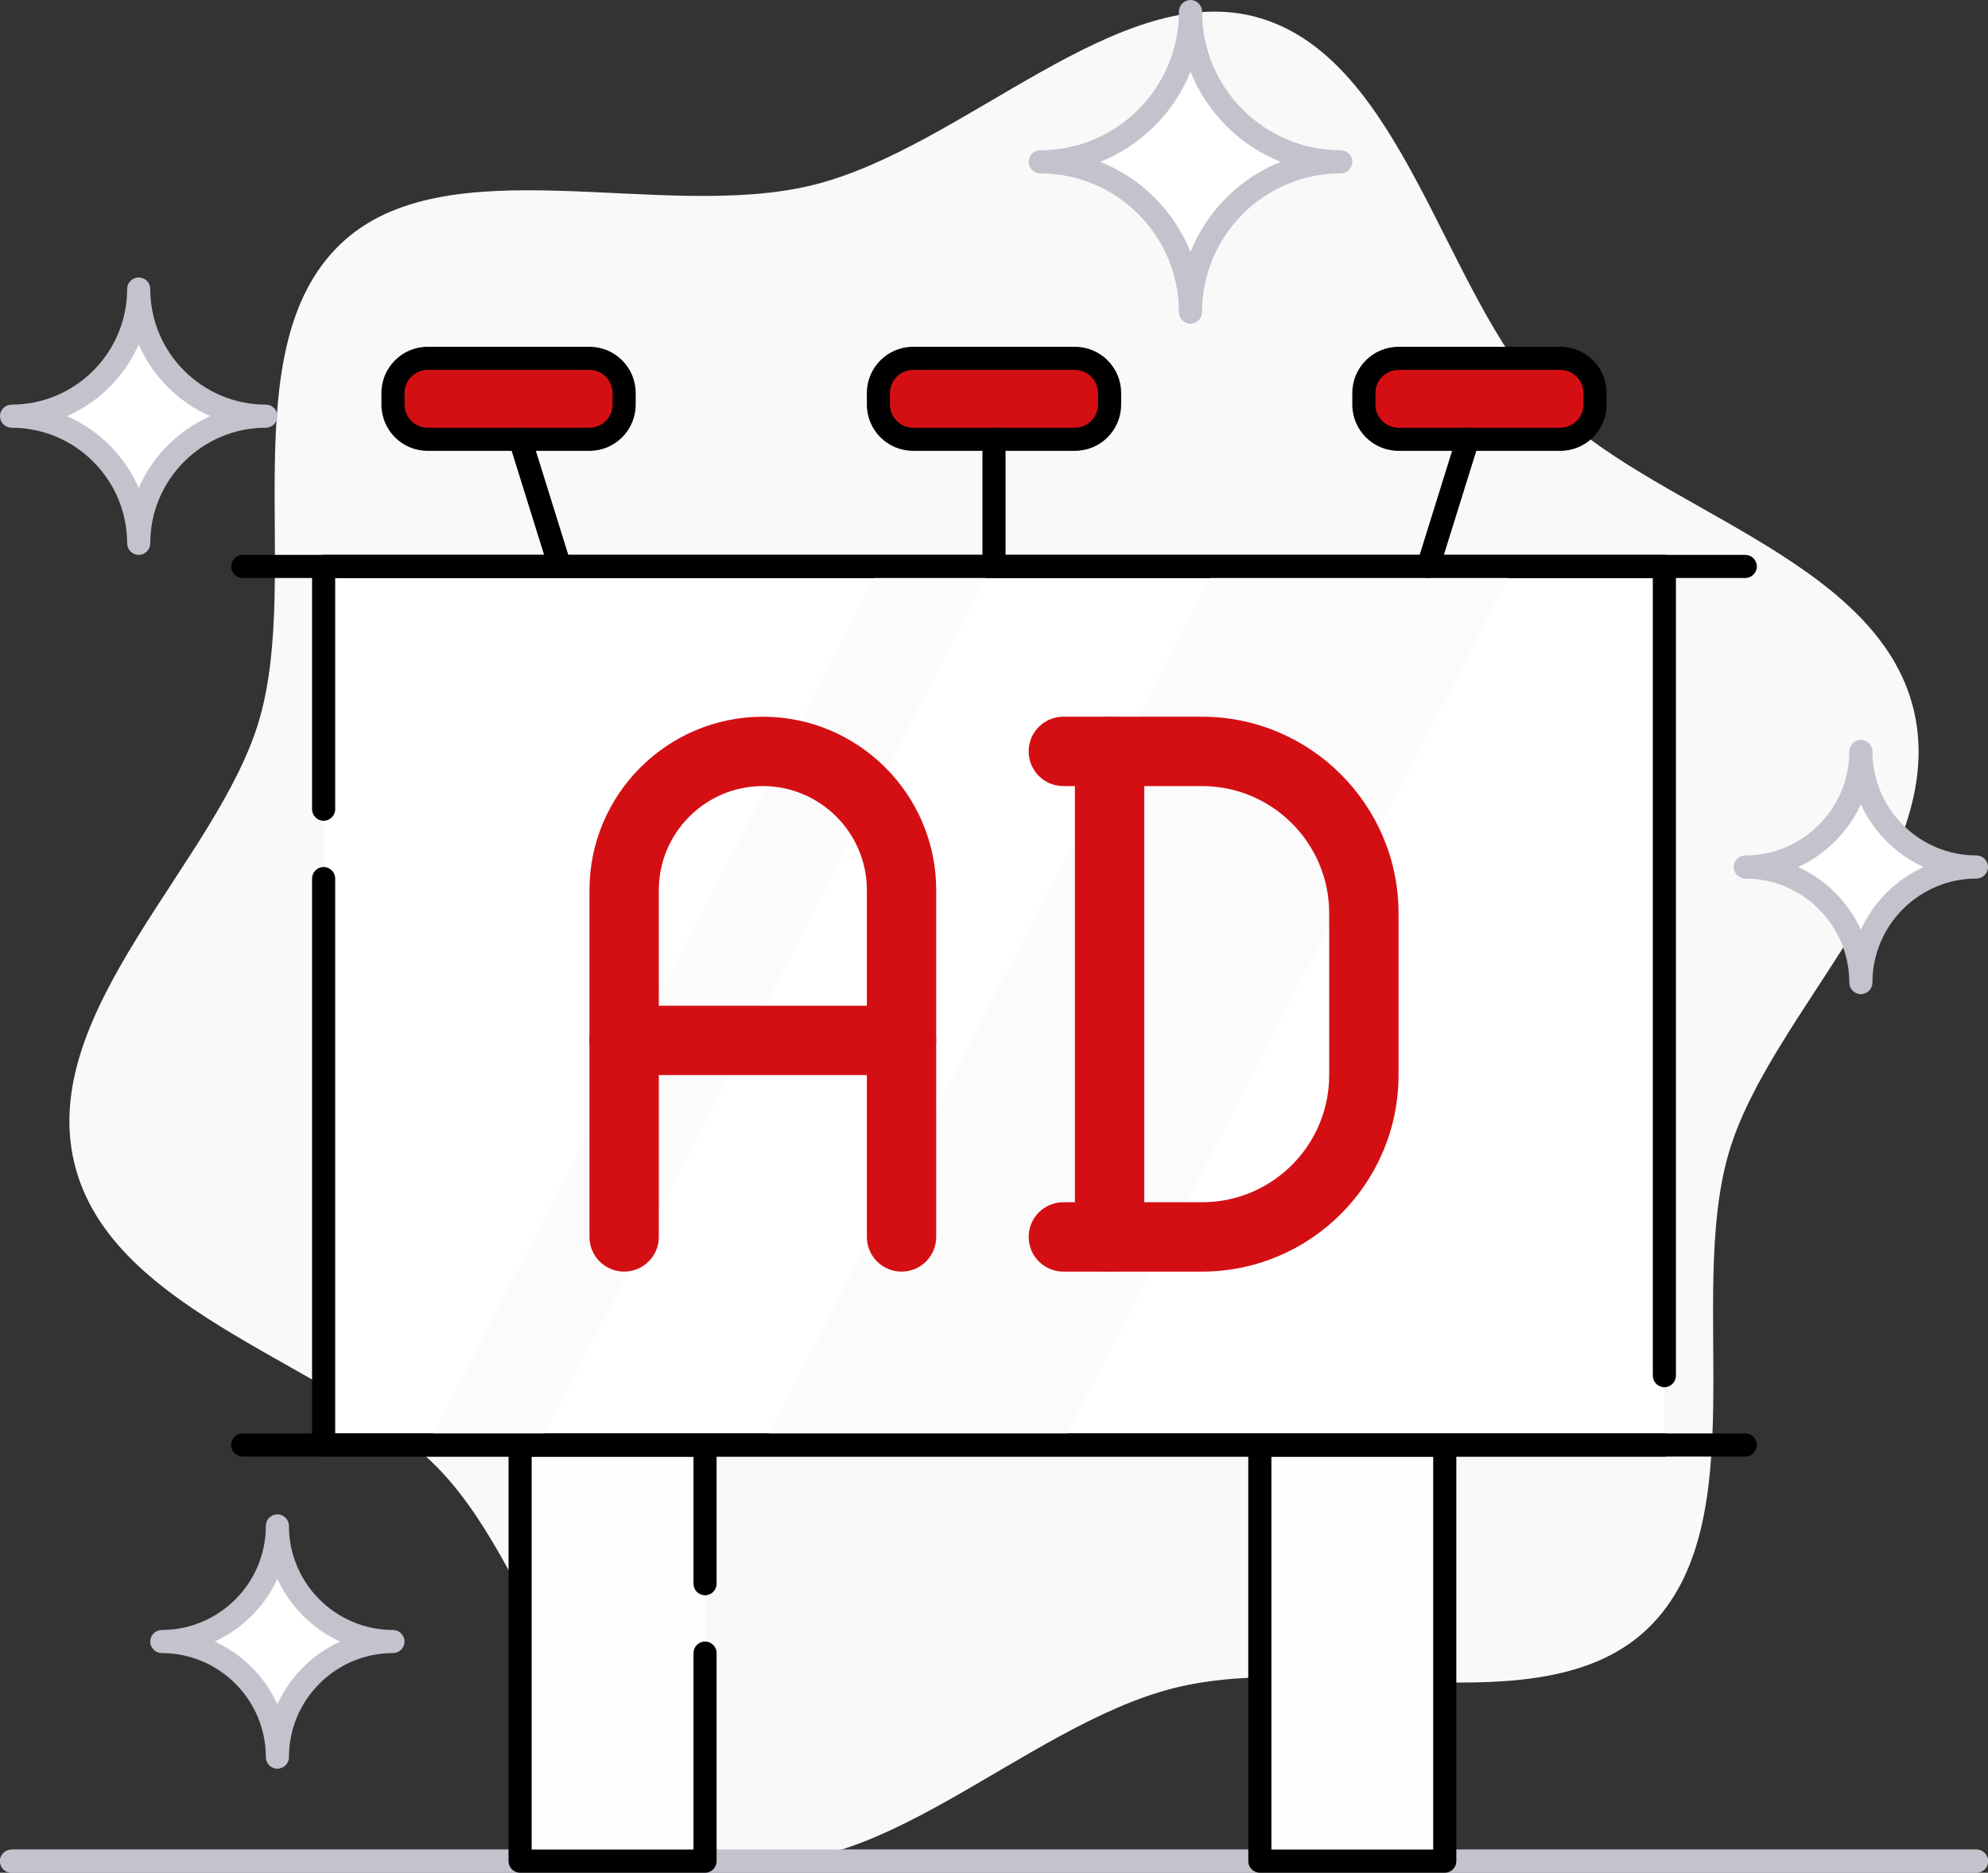
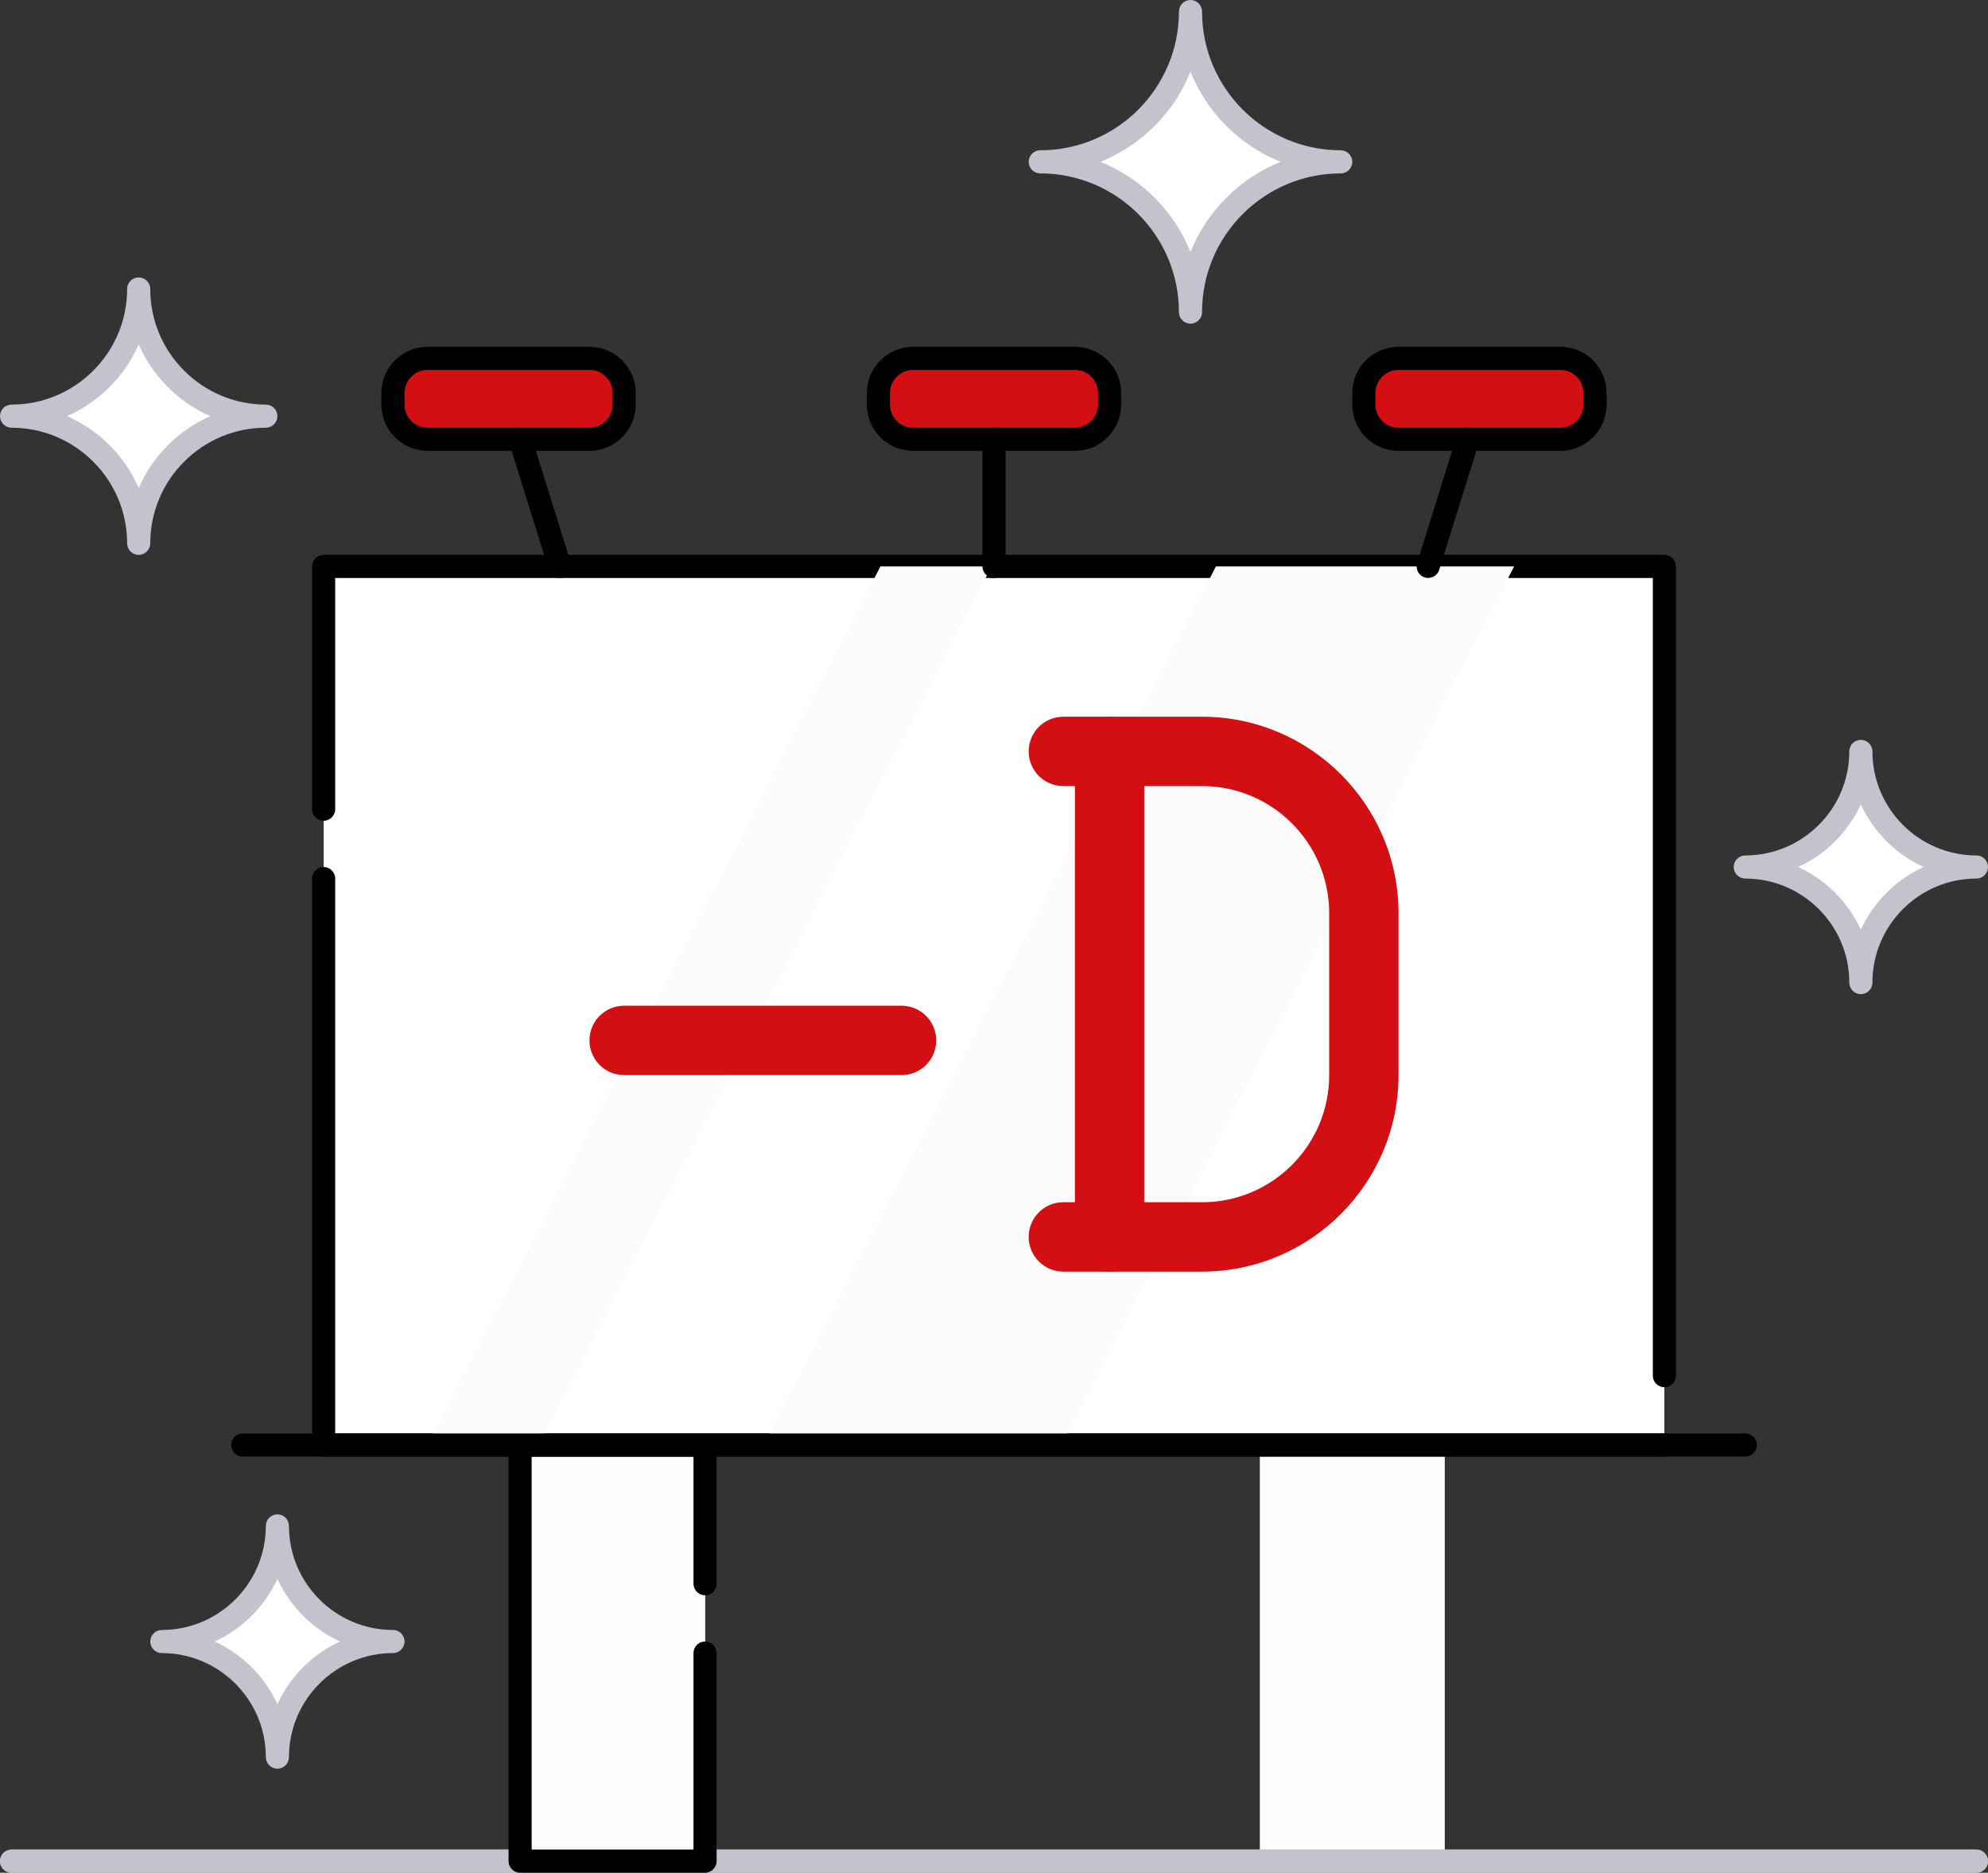
<svg xmlns="http://www.w3.org/2000/svg" id="Ebene_2" data-name="Ebene 2" viewBox="0 0 172 162">
  <rect x="0" y="0" width="172" height="162" fill="#333333" stroke="none" />
  <g id="Layer_1" data-name="Layer 1">
    <g>
-       <path d="M165.57,61.4c3.19,13.24-12.47,26.17-16.01,38.37-3.66,12.59,2.42,31.99-6.96,41.07-9.09,8.8-27.81,1.93-40.92,5.16-13.11,3.23-26.6,18.03-38.68,14.45-12.46-3.69-15.9-23.75-24.88-33.22-8.7-9.19-28.5-13.38-31.69-26.62-3.19-13.24,12.47-26.17,16.01-38.37,3.66-12.59-2.42-31.99,6.96-41.07,9.09-8.8,27.81-1.93,40.92-5.16,13.11-3.23,26.6-18.03,38.68-14.45,12.46,3.69,15.9,23.75,24.88,33.22,8.7,9.19,28.5,13.38,31.69,26.62Z" style="fill: #f8f9f8; stroke-width: 0px;" />
      <rect x="45" y="125" width="16" height="36" style="fill: #fdfeff; stroke-width: 0px;" />
      <rect x="109" y="125" width="16" height="36" style="fill: #fdfeff; stroke-width: 0px;" />
      <polygon points="61 125 52 125 47 161 61 161 61 125" style="fill: #fdfeff; stroke-width: 0px;" />
-       <polygon points="125 125 116 125 111 161 125 161 125 125" style="fill: #fdfeff; stroke-width: 0px;" />
      <path d="M171,162H1c-.55,0-1-.45-1-1s.45-1,1-1h170c.55,0,1,.45,1,1s-.45,1-1,1Z" style="fill: #c3c2cd; stroke-width: 0px;" />
      <path d="M171,162H1c-.55,0-1-.45-1-1s.45-1,1-1h170c.55,0,1,.45,1,1s-.45,1-1,1Z" style="fill: #c3c2cd; stroke-width: 0px;" />
      <path d="M61,162h-16c-.55,0-1-.45-1-1v-36c0-.55.45-1,1-1h16c.55,0,1,.45,1,1v12c0,.55-.45,1-1,1s-1-.45-1-1v-11h-14v34h14v-17c0-.55.45-1,1-1s1,.45,1,1v18c0,.55-.45,1-1,1Z" style="fill: #000; stroke-width: 0px;" />
-       <path d="M125,162h-16c-.55,0-1-.45-1-1v-36c0-.55.45-1,1-1h16c.55,0,1,.45,1,1v36c0,.55-.45,1-1,1ZM110,160h14v-34h-14v34Z" style="fill: #000; stroke-width: 0px;" />
      <rect x="28" y="49" width="116" height="76" style="fill: #fff; stroke-width: 0px;" />
      <path d="M144,126H28c-.55,0-1-.45-1-1v-49c0-.55.45-1,1-1s1,.45,1,1v48h115c.55,0,1,.45,1,1s-.45,1-1,1Z" style="fill: #000; stroke-width: 0px;" />
      <path d="M144,120c-.55,0-1-.45-1-1V50H29v20c0,.55-.45,1-1,1s-1-.45-1-1v-21c0-.55.45-1,1-1h116c.55,0,1,.45,1,1v70c0,.55-.45,1-1,1Z" style="fill: #000; stroke-width: 0px;" />
      <rect x="76" y="31" width="20" height="7" rx="3" ry="3" style="fill: #d40f14; stroke-width: 0px;" />
      <path d="M93,39h-14c-2.21,0-4-1.79-4-4v-1c0-2.21,1.79-4,4-4h14c2.21,0,4,1.79,4,4v1c0,2.21-1.79,4-4,4ZM79,32c-1.1,0-2,.9-2,2v1c0,1.1.9,2,2,2h14c1.1,0,2-.9,2-2v-1c0-1.1-.9-2-2-2h-14Z" style="fill: #000; stroke-width: 0px;" />
      <rect x="34" y="31" width="20" height="7" rx="3" ry="3" style="fill: #d40f14; stroke-width: 0px;" />
      <path d="M51,39h-14c-2.21,0-4-1.79-4-4v-1c0-2.21,1.79-4,4-4h14c2.21,0,4,1.79,4,4v1c0,2.21-1.79,4-4,4ZM37,32c-1.1,0-2,.9-2,2v1c0,1.1.9,2,2,2h14c1.1,0,2-.9,2-2v-1c0-1.1-.9-2-2-2h-14Z" style="fill: #000; stroke-width: 0px;" />
      <rect x="118" y="31" width="20" height="7" rx="3" ry="3" style="fill: #d40f14; stroke-width: 0px;" />
      <path d="M135,39h-14c-2.21,0-4-1.79-4-4v-1c0-2.21,1.79-4,4-4h14c2.21,0,4,1.79,4,4v1c0,2.21-1.79,4-4,4ZM121,32c-1.1,0-2,.9-2,2v1c0,1.1.9,2,2,2h14c1.1,0,2-.9,2-2v-1c0-1.1-.9-2-2-2h-14Z" style="fill: #000; stroke-width: 0px;" />
      <polygon points="91.83 125 131 49 105.2 49 66.03 125 91.83 125" style="fill: #fafbfa; stroke-width: 0px;" />
      <polygon points="46.62 125 85.79 49 76.17 49 37 125 46.62 125" style="fill: #fafbfa; stroke-width: 0px;" />
      <path d="M151,126H21c-.55,0-1-.45-1-1s.45-1,1-1h130c.55,0,1,.45,1,1s-.45,1-1,1Z" style="fill: #000; stroke-width: 0px;" />
-       <path d="M151,50H21c-.55,0-1-.45-1-1s.45-1,1-1h130c.55,0,1,.45,1,1s-.45,1-1,1Z" style="fill: #000; stroke-width: 0px;" />
      <path d="M86,50c-.55,0-1-.45-1-1v-11c0-.55.45-1,1-1s1,.45,1,1v11c0,.55-.45,1-1,1Z" style="fill: #000; stroke-width: 0px;" />
      <path d="M48.43,50c-.43,0-.82-.27-.95-.7l-3.43-11c-.16-.53.13-1.09.66-1.25.53-.16,1.09.13,1.25.66l3.43,11c.16.53-.13,1.09-.66,1.25-.1.03-.2.05-.3.05Z" style="fill: #000; stroke-width: 0px;" />
      <path d="M123.57,50c-.1,0-.2-.01-.3-.05-.53-.16-.82-.72-.66-1.25l3.43-11c.16-.53.73-.82,1.25-.66.53.16.82.72.66,1.25l-3.43,11c-.13.43-.53.7-.95.7Z" style="fill: #000; stroke-width: 0px;" />
      <path d="M90,14c7.19,0,13,5.81,13,13,0-7.19,5.81-13,13-13-7.19,0-13-5.81-13-13,0,7.19-5.81,13-13,13Z" style="fill: #fff; stroke-width: 0px;" />
      <path d="M103,28c-.55,0-1-.45-1-1,0-6.62-5.38-12-12-12-.55,0-1-.45-1-1s.45-1,1-1c6.62,0,12-5.38,12-12,0-.55.45-1,1-1s1,.45,1,1c0,6.62,5.38,12,12,12,.55,0,1,.45,1,1s-.45,1-1,1c-6.62,0-12,5.38-12,12,0,.55-.45,1-1,1ZM95.2,14c3.55,1.42,6.38,4.26,7.8,7.8,1.42-3.55,4.26-6.38,7.8-7.8-3.55-1.42-6.38-4.26-7.8-7.8-1.42,3.55-4.26,6.38-7.8,7.8Z" style="fill: #c3c2cd; stroke-width: 0px;" />
      <path d="M1,36c6.08,0,11,4.92,11,11,0-6.08,4.92-11,11-11-6.08,0-11-4.92-11-11,0,6.08-4.92,11-11,11Z" style="fill: #fff; stroke-width: 0px;" />
      <path d="M12,48c-.55,0-1-.45-1-1,0-5.51-4.49-10-10-10-.55,0-1-.45-1-1s.45-1,1-1c5.51,0,10-4.49,10-10,0-.55.45-1,1-1s1,.45,1,1c0,5.51,4.49,10,10,10,.55,0,1,.45,1,1s-.45,1-1,1c-5.51,0-10,4.49-10,10,0,.55-.45,1-1,1ZM5.8,36c2.77,1.21,4.99,3.44,6.2,6.21,1.21-2.77,3.44-4.99,6.2-6.21-2.77-1.21-4.99-3.44-6.2-6.21-1.21,2.77-3.44,4.99-6.2,6.21Z" style="fill: #c3c2cd; stroke-width: 0px;" />
      <path d="M151,75c5.53,0,10,4.47,10,10,0-5.53,4.47-10,10-10-5.53,0-10-4.47-10-10,0,5.53-4.47,10-10,10Z" style="fill: #fff; stroke-width: 0px;" />
      <path d="M161,86c-.55,0-1-.45-1-1,0-4.96-4.04-9-9-9-.55,0-1-.45-1-1s.45-1,1-1c4.96,0,9-4.04,9-9,0-.55.45-1,1-1s1,.45,1,1c0,4.96,4.04,9,9,9,.55,0,1,.45,1,1s-.45,1-1,1c-4.96,0-9,4.04-9,9,0,.55-.45,1-1,1ZM155.58,75c2.39,1.1,4.32,3.03,5.42,5.42,1.1-2.39,3.03-4.32,5.42-5.42-2.39-1.1-4.32-3.03-5.42-5.42-1.1,2.39-3.03,4.32-5.42,5.42Z" style="fill: #c3c2cd; stroke-width: 0px;" />
      <path d="M14,142c5.53,0,10,4.47,10,10,0-5.53,4.47-10,10-10-5.53,0-10-4.47-10-10,0,5.53-4.47,10-10,10Z" style="fill: #fff; stroke-width: 0px;" />
      <path d="M24,153c-.55,0-1-.45-1-1,0-4.96-4.04-9-9-9-.55,0-1-.45-1-1s.45-1,1-1c4.96,0,9-4.04,9-9,0-.55.45-1,1-1s1,.45,1,1c0,4.96,4.04,9,9,9,.55,0,1,.45,1,1s-.45,1-1,1c-4.96,0-9,4.04-9,9,0,.55-.45,1-1,1ZM18.58,142c2.39,1.1,4.32,3.03,5.42,5.42,1.1-2.39,3.03-4.32,5.42-5.42-2.39-1.1-4.32-3.03-5.42-5.42-1.1,2.39-3.03,4.32-5.42,5.42Z" style="fill: #c3c2cd; stroke-width: 0px;" />
-       <path d="M78,110c-1.66,0-3-1.34-3-3v-30c0-4.96-4.04-9-9-9s-9,4.04-9,9v30c0,1.66-1.34,3-3,3s-3-1.34-3-3v-30c0-8.27,6.73-15,15-15s15,6.73,15,15v30c0,1.66-1.34,3-3,3Z" style="fill: #d40f14; stroke-width: 0px;" />
      <path d="M78,93h-24c-1.66,0-3-1.34-3-3s1.34-3,3-3h24c1.66,0,3,1.34,3,3s-1.34,3-3,3Z" style="fill: #d40f14; stroke-width: 0px;" />
      <path d="M104,110h-8c-1.66,0-3-1.34-3-3v-42c0-1.66,1.34-3,3-3h8c9.37,0,17,7.63,17,17v14c0,9.37-7.63,17-17,17ZM99,104h5c6.07,0,11-4.93,11-11v-14c0-6.07-4.93-11-11-11h-5v36Z" style="fill: #d40f14; stroke-width: 0px;" />
      <path d="M96,68h-4c-1.66,0-3-1.34-3-3s1.34-3,3-3h4c1.66,0,3,1.34,3,3s-1.34,3-3,3Z" style="fill: #d40f14; stroke-width: 0px;" />
      <path d="M96,110h-4c-1.66,0-3-1.34-3-3s1.34-3,3-3h4c1.66,0,3,1.34,3,3s-1.34,3-3,3Z" style="fill: #d40f14; stroke-width: 0px;" />
    </g>
  </g>
</svg>